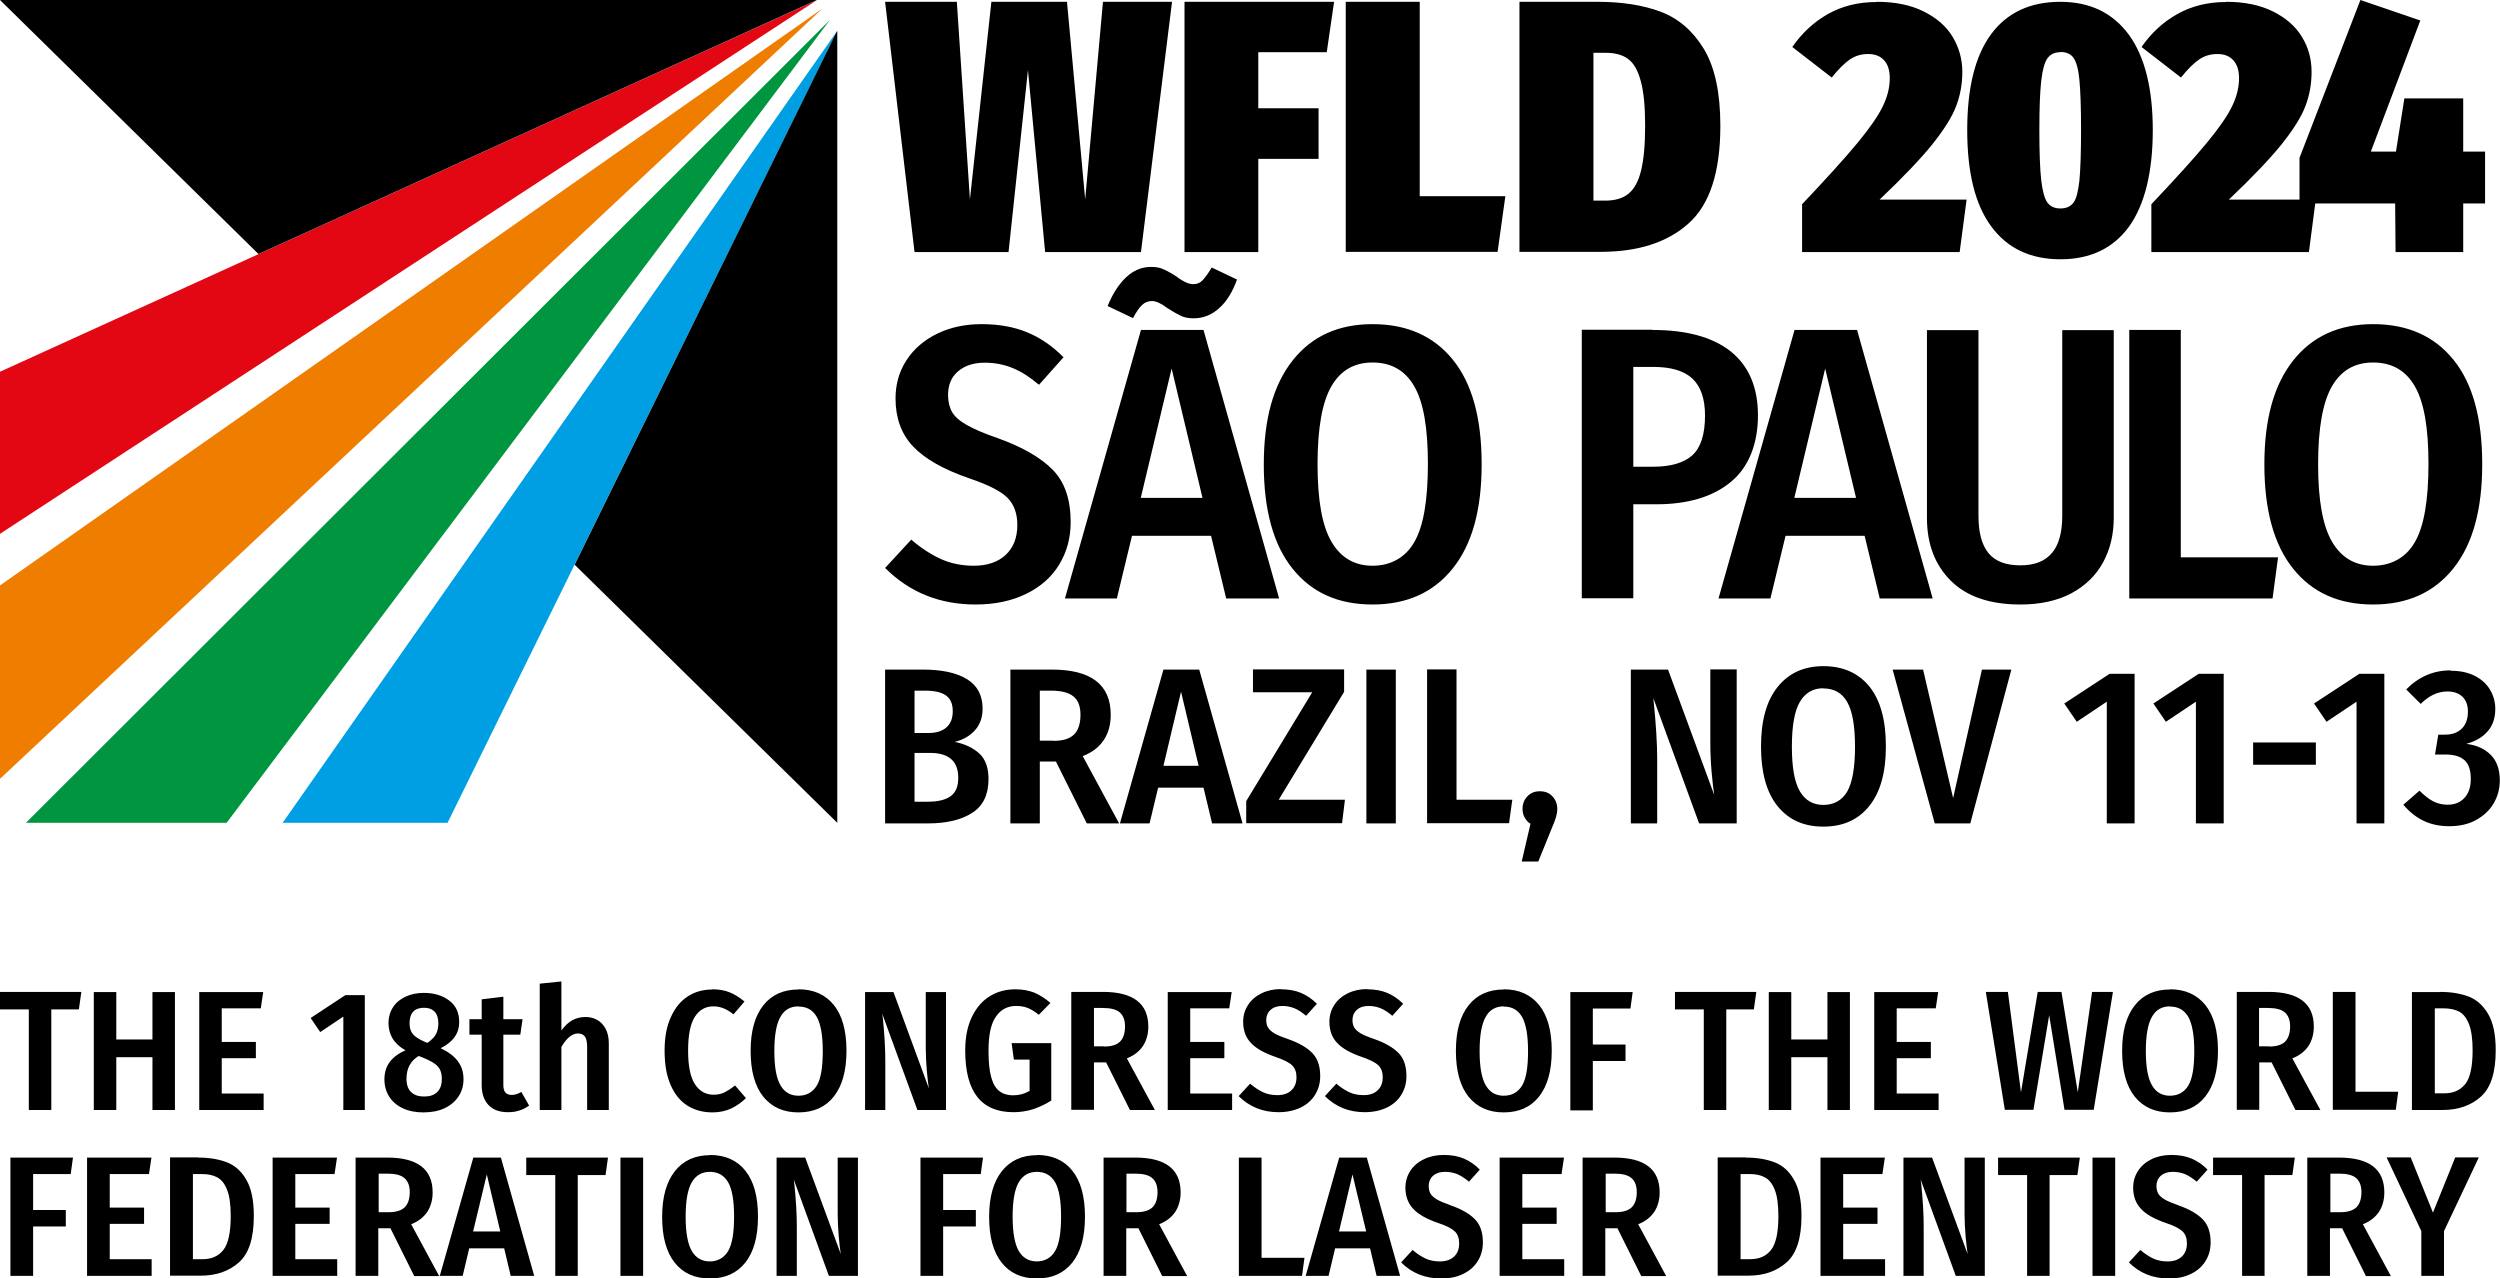
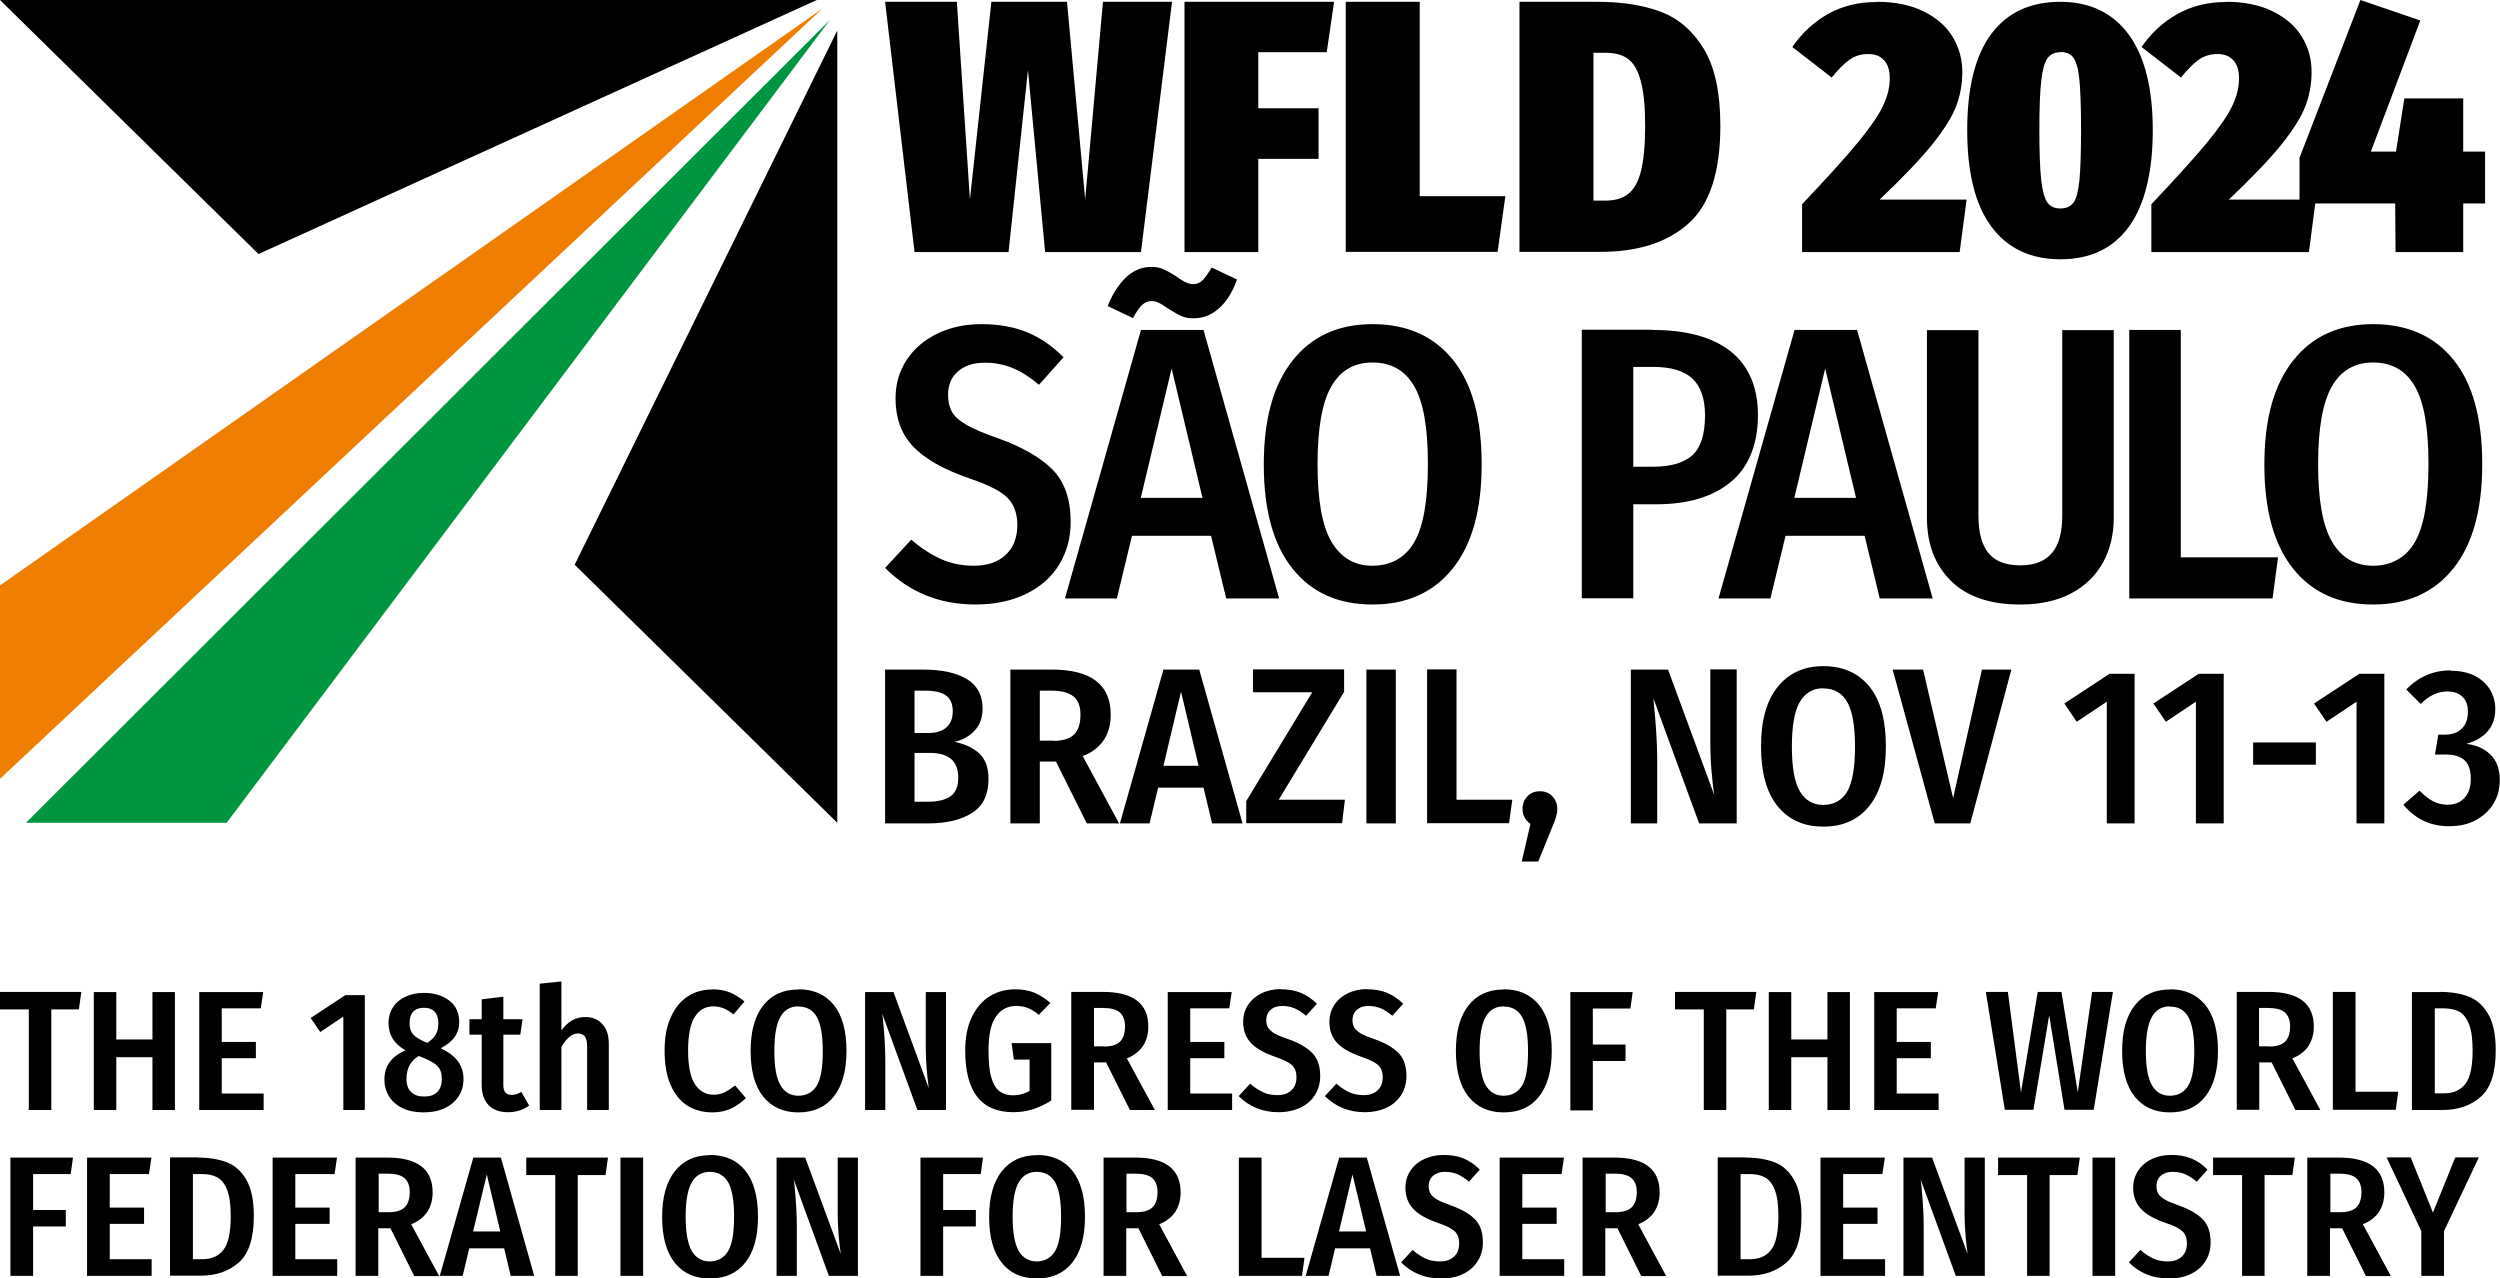
<svg xmlns="http://www.w3.org/2000/svg" width="221" height="113" viewBox="0 0 221 113" fill="none">
  <g clip-path="url(#clip0_5_1976)">
-     <path fill-rule="evenodd" clip-rule="evenodd" d="M0 51.751L72.715 0.746L0 68.847V51.751Z" fill="#EF7D00" />
-     <path fill-rule="evenodd" clip-rule="evenodd" d="M0 32.861L72.227 0L0 47.188V32.861Z" fill="#E30613" />
+     <path fill-rule="evenodd" clip-rule="evenodd" d="M0 51.751L72.715 0.746L0 68.847Z" fill="#EF7D00" />
    <path fill-rule="evenodd" clip-rule="evenodd" d="M2.294 72.735L73.384 1.74L20.035 72.735H2.294Z" fill="#009640" />
-     <path fill-rule="evenodd" clip-rule="evenodd" d="M24.985 72.736L74.016 2.716L39.564 72.736H24.985Z" fill="#009FE3" />
    <path d="M103.608 0.16L100.862 22.28H92.389L90.871 6.196L89.155 22.28H80.845L78.243 0.16H84.585L85.741 17.629L87.638 0.16H94.322L95.93 17.629L97.502 0.16H103.608ZM0 0H72.209L22.853 22.458L0 0ZM74.016 2.805V72.735L50.801 49.922L73.98 2.77H74.016V2.805ZM7.19 87.684L6.973 89.228H4.535V98.123H2.547V89.228H0V87.684H7.19ZM13.477 98.123V93.454H10.28V98.123H8.292V87.701H10.28V91.891H13.477V87.701H15.464V98.123H13.477ZM23.269 87.684L23.052 89.139H19.602V92.104H22.619V93.542H19.602V96.667H23.305V98.123H17.614V87.701H23.287L23.269 87.684ZM32.248 87.968V98.123H30.351V89.867L28.309 91.234L27.46 89.992L30.531 87.968H32.23H32.248ZM38.968 92.672C39.655 92.992 40.16 93.382 40.486 93.826C40.811 94.27 40.973 94.785 40.973 95.389C40.973 95.992 40.829 96.472 40.54 96.915C40.251 97.359 39.835 97.714 39.311 97.963C38.788 98.211 38.155 98.336 37.432 98.336C36.71 98.336 36.114 98.211 35.59 97.963C35.066 97.714 34.668 97.359 34.398 96.933C34.127 96.489 33.982 95.992 33.982 95.424C33.982 94.803 34.145 94.288 34.452 93.88C34.759 93.471 35.228 93.116 35.843 92.85C35.319 92.548 34.939 92.193 34.705 91.802C34.47 91.412 34.343 90.95 34.343 90.453C34.343 89.903 34.488 89.424 34.759 89.015C35.03 88.607 35.409 88.305 35.879 88.092C36.349 87.879 36.873 87.772 37.469 87.772C38.372 87.772 39.131 88.003 39.709 88.447C40.305 88.891 40.594 89.53 40.594 90.365C40.594 90.844 40.468 91.27 40.197 91.66C39.926 92.051 39.528 92.371 38.968 92.655V92.672ZM37.487 89.086C36.638 89.086 36.204 89.548 36.204 90.471C36.204 90.879 36.312 91.199 36.511 91.43C36.71 91.66 37.053 91.874 37.523 92.087L37.776 92.193C38.137 91.945 38.39 91.696 38.535 91.43C38.679 91.163 38.751 90.826 38.751 90.471C38.751 90.027 38.643 89.672 38.426 89.441C38.209 89.21 37.902 89.086 37.469 89.086H37.487ZM37.487 96.933C37.993 96.933 38.39 96.809 38.661 96.525C38.932 96.259 39.059 95.868 39.059 95.371C39.059 94.892 38.932 94.519 38.697 94.27C38.462 94.004 38.029 93.755 37.414 93.507L37.017 93.347C36.294 93.773 35.933 94.448 35.933 95.371C35.933 95.886 36.078 96.294 36.349 96.543C36.62 96.809 36.999 96.933 37.505 96.933H37.487ZM46.773 97.732C46.502 97.927 46.212 98.087 45.887 98.176C45.562 98.282 45.237 98.318 44.894 98.318C44.153 98.318 43.575 98.105 43.178 97.679C42.78 97.253 42.581 96.667 42.581 95.921V91.465H41.497V90.098H42.581V88.341L44.496 88.11V90.098H46.194L45.996 91.465H44.496V95.903C44.496 96.205 44.55 96.436 44.677 96.578C44.803 96.72 44.984 96.791 45.237 96.791C45.508 96.791 45.797 96.702 46.086 96.525L46.755 97.697L46.773 97.732ZM51.741 89.903C52.373 89.903 52.879 90.116 53.258 90.542C53.638 90.968 53.818 91.536 53.818 92.264V98.123H51.903V92.53C51.903 92.104 51.831 91.802 51.705 91.625C51.56 91.447 51.361 91.359 51.09 91.359C50.584 91.359 50.097 91.749 49.627 92.548V98.123H47.712V86.956L49.627 86.76V91.092C49.916 90.702 50.223 90.4 50.566 90.205C50.91 90.009 51.307 89.903 51.741 89.903ZM62.96 87.453C63.538 87.453 64.062 87.542 64.495 87.719C64.947 87.897 65.38 88.181 65.814 88.536L64.838 89.672C64.26 89.193 63.682 88.962 63.068 88.962C62.363 88.962 61.822 89.264 61.424 89.885C61.027 90.507 60.828 91.501 60.828 92.868C60.828 94.235 61.027 95.211 61.424 95.832C61.822 96.454 62.382 96.773 63.086 96.773C63.447 96.773 63.773 96.702 64.062 96.56C64.333 96.418 64.64 96.223 64.983 95.957L65.941 97.075C65.579 97.43 65.164 97.732 64.658 97.981C64.17 98.211 63.61 98.336 62.996 98.336C62.147 98.336 61.406 98.14 60.756 97.732C60.123 97.324 59.617 96.702 59.274 95.886C58.913 95.069 58.75 94.057 58.75 92.868C58.75 91.678 58.931 90.719 59.31 89.903C59.672 89.086 60.178 88.483 60.81 88.074C61.442 87.666 62.165 87.471 62.978 87.471L62.96 87.453ZM70.583 87.453C71.92 87.453 72.95 87.915 73.709 88.838C74.45 89.761 74.829 91.11 74.829 92.885C74.829 94.661 74.45 95.992 73.709 96.933C72.968 97.874 71.92 98.336 70.583 98.336C69.246 98.336 68.235 97.874 67.476 96.951C66.735 96.028 66.356 94.678 66.356 92.903C66.356 91.128 66.735 89.814 67.476 88.873C68.217 87.932 69.265 87.471 70.583 87.471V87.453ZM70.583 88.962C69.879 88.962 69.337 89.264 68.994 89.885C68.632 90.507 68.452 91.518 68.452 92.921C68.452 94.323 68.632 95.318 68.994 95.939C69.355 96.56 69.879 96.862 70.583 96.862C71.288 96.862 71.848 96.56 72.209 95.957C72.571 95.353 72.733 94.341 72.733 92.921C72.733 91.501 72.553 90.524 72.209 89.903C71.848 89.281 71.324 88.98 70.583 88.98V88.962ZM83.645 98.123H81.098L77.99 89.619L78.045 90.027C78.189 91.43 78.261 92.69 78.261 93.791V98.123H76.473V87.701H78.984L82.109 96.205C82.055 95.815 81.983 95.282 81.929 94.625C81.875 93.968 81.838 93.311 81.838 92.655V87.701H83.627V98.123H83.645ZM89.751 87.453C90.384 87.453 90.944 87.559 91.45 87.755C91.937 87.968 92.407 88.27 92.859 88.66L91.829 89.708C91.486 89.424 91.16 89.228 90.853 89.104C90.546 88.98 90.203 88.927 89.824 88.927C89.083 88.927 88.487 89.228 88.053 89.85C87.602 90.471 87.385 91.483 87.385 92.868C87.385 93.862 87.457 94.643 87.62 95.211C87.782 95.797 88.017 96.205 88.342 96.454C88.667 96.702 89.065 96.827 89.553 96.827C90.076 96.827 90.564 96.702 91.016 96.436V93.667H89.625L89.426 92.211H92.931V97.288C92.443 97.608 91.901 97.856 91.341 98.052C90.763 98.229 90.185 98.318 89.589 98.318C86.734 98.318 85.325 96.507 85.325 92.868C85.325 91.696 85.524 90.702 85.921 89.885C86.319 89.069 86.843 88.465 87.511 88.056C88.18 87.648 88.938 87.453 89.769 87.453H89.751ZM97.791 93.915H96.707V98.105H94.701V87.684H97.502C100.175 87.684 101.512 88.713 101.512 90.755C101.512 91.412 101.35 91.98 101.043 92.459C100.717 92.939 100.248 93.311 99.615 93.56L102.09 98.123H99.886L97.791 93.933V93.915ZM97.61 92.513C98.242 92.513 98.712 92.371 99.001 92.087C99.29 91.802 99.453 91.359 99.453 90.737C99.453 90.169 99.29 89.761 98.983 89.495C98.676 89.228 98.17 89.104 97.484 89.104H96.707V92.495H97.61V92.513ZM108.883 87.684L108.666 89.139H105.216V92.104H108.233V93.542H105.216V96.667H108.919V98.123H103.228V87.701H108.901L108.883 87.684ZM113.237 87.453C113.905 87.453 114.502 87.559 115.007 87.772C115.513 87.986 115.983 88.305 116.417 88.731L115.459 89.796C115.116 89.512 114.791 89.281 114.447 89.139C114.104 88.998 113.743 88.927 113.363 88.927C112.93 88.927 112.587 89.033 112.334 89.264C112.081 89.477 111.936 89.796 111.936 90.187C111.936 90.453 111.99 90.666 112.099 90.844C112.207 91.021 112.406 91.199 112.677 91.359C112.948 91.518 113.345 91.678 113.869 91.856C114.827 92.193 115.531 92.601 116.001 93.081C116.471 93.56 116.706 94.235 116.706 95.122C116.706 95.744 116.561 96.276 116.254 96.773C115.965 97.253 115.531 97.643 114.971 97.91C114.411 98.176 113.761 98.318 113.02 98.318C111.611 98.318 110.455 97.839 109.497 96.898L110.509 95.797C110.906 96.134 111.286 96.383 111.665 96.56C112.045 96.738 112.478 96.809 112.93 96.809C113.454 96.809 113.869 96.667 114.158 96.383C114.465 96.099 114.61 95.708 114.61 95.229C114.61 94.785 114.484 94.43 114.231 94.181C113.978 93.933 113.49 93.684 112.767 93.436C111.738 93.081 111.015 92.672 110.563 92.175C110.112 91.696 109.895 91.075 109.895 90.329C109.895 89.779 110.039 89.281 110.328 88.838C110.617 88.394 111.015 88.056 111.521 87.808C112.027 87.559 112.605 87.435 113.237 87.435V87.453ZM120.861 87.453C121.529 87.453 122.125 87.559 122.631 87.772C123.137 87.986 123.607 88.305 124.04 88.731L123.083 89.796C122.74 89.512 122.414 89.281 122.071 89.139C121.728 88.998 121.367 88.927 120.987 88.927C120.554 88.927 120.21 89.033 119.957 89.264C119.705 89.477 119.56 89.796 119.56 90.187C119.56 90.453 119.614 90.666 119.723 90.844C119.831 91.021 120.03 91.199 120.301 91.359C120.572 91.518 120.969 91.678 121.493 91.856C122.451 92.193 123.155 92.601 123.625 93.081C124.095 93.56 124.329 94.235 124.329 95.122C124.329 95.744 124.185 96.276 123.878 96.773C123.589 97.253 123.155 97.643 122.595 97.91C122.035 98.176 121.385 98.318 120.644 98.318C119.235 98.318 118.079 97.839 117.121 96.898L118.133 95.797C118.53 96.134 118.91 96.383 119.289 96.56C119.668 96.738 120.102 96.809 120.554 96.809C121.078 96.809 121.493 96.667 121.782 96.383C122.089 96.099 122.234 95.708 122.234 95.229C122.234 94.785 122.107 94.43 121.854 94.181C121.601 93.933 121.114 93.684 120.391 93.436C119.361 93.081 118.639 92.672 118.187 92.175C117.735 91.696 117.519 91.075 117.519 90.329C117.519 89.779 117.663 89.281 117.952 88.838C118.241 88.394 118.639 88.056 119.145 87.808C119.65 87.559 120.228 87.435 120.861 87.435V87.453ZM132.929 87.453C134.266 87.453 135.295 87.915 136.054 88.838C136.795 89.761 137.174 91.11 137.174 92.885C137.174 94.661 136.795 95.992 136.054 96.933C135.313 97.874 134.266 98.336 132.929 98.336C131.592 98.336 130.58 97.874 129.821 96.951C129.081 96.028 128.701 94.678 128.701 92.903C128.701 91.128 129.081 89.814 129.821 88.873C130.562 87.932 131.61 87.471 132.929 87.471V87.453ZM132.929 88.962C132.224 88.962 131.682 89.264 131.339 89.885C130.978 90.507 130.797 91.518 130.797 92.921C130.797 94.323 130.978 95.318 131.339 95.939C131.7 96.56 132.224 96.862 132.929 96.862C133.633 96.862 134.193 96.56 134.555 95.957C134.916 95.353 135.079 94.341 135.079 92.921C135.079 91.501 134.898 90.524 134.555 89.903C134.193 89.281 133.67 88.98 132.929 88.98V88.962ZM138.818 98.123V87.701H144.328L144.13 89.157H140.806V92.335H143.696V93.791H140.806V98.158H138.818V98.123ZM155.258 87.684L155.041 89.228H152.603V98.123H150.615V89.228H148.068V87.684H155.258ZM161.545 98.123V93.454H158.348V98.123H156.36V87.701H158.348V91.891H161.545V87.701H163.532V98.123H161.545ZM171.337 87.684L171.12 89.139H167.669V92.104H170.687V93.542H167.669V96.667H171.373V98.123H165.682V87.701H171.355L171.337 87.684ZM186.783 87.684L185.085 98.105H182.502L181.147 89.743L179.756 98.105H177.226L175.546 87.684H177.497L178.654 96.56L180.135 87.684H182.231L183.676 96.56L184.94 87.684H186.801H186.783ZM191.824 87.453C193.16 87.453 194.19 87.915 194.949 88.838C195.69 89.761 196.069 91.11 196.069 92.885C196.069 94.661 195.69 95.992 194.949 96.933C194.208 97.874 193.16 98.336 191.824 98.336C190.487 98.336 189.475 97.874 188.716 96.951C187.976 96.028 187.596 94.678 187.596 92.903C187.596 91.128 187.976 89.814 188.716 88.873C189.457 87.932 190.505 87.471 191.824 87.471V87.453ZM191.824 88.962C191.119 88.962 190.577 89.264 190.234 89.885C189.872 90.507 189.692 91.518 189.692 92.921C189.692 94.323 189.872 95.318 190.234 95.939C190.595 96.56 191.119 96.862 191.824 96.862C192.528 96.862 193.088 96.56 193.45 95.957C193.811 95.353 193.973 94.341 193.973 92.921C193.973 91.501 193.793 90.524 193.45 89.903C193.088 89.281 192.564 88.98 191.824 88.98V88.962ZM200.802 93.915H199.718V98.105H197.731V87.684H200.531C203.205 87.684 204.542 88.713 204.542 90.755C204.542 91.412 204.379 91.98 204.072 92.459C203.747 92.939 203.277 93.311 202.645 93.56L205.12 98.123H202.916L200.82 93.933L200.802 93.915ZM200.604 92.513C201.236 92.513 201.706 92.371 201.995 92.087C202.284 91.802 202.446 91.359 202.446 90.737C202.446 90.169 202.284 89.761 201.977 89.495C201.67 89.228 201.164 89.104 200.477 89.104H199.7V92.495H200.604V92.513ZM208.227 87.684V96.507H212.003L211.786 98.105H206.222V87.684H208.209H208.227ZM215.707 87.684C216.664 87.684 217.513 87.826 218.218 88.092C218.922 88.358 219.501 88.873 219.952 89.637C220.404 90.4 220.621 91.465 220.621 92.85C220.621 94.803 220.187 96.17 219.302 96.951C218.435 97.732 217.296 98.123 215.923 98.123H213.214V87.701H215.689L215.707 87.684ZM215.237 89.157V96.649H216.086C216.881 96.649 217.477 96.383 217.929 95.832C218.362 95.282 218.579 94.288 218.579 92.85C218.579 91.838 218.471 91.075 218.254 90.524C218.037 89.974 217.748 89.619 217.387 89.424C217.026 89.246 216.574 89.139 216.05 89.139H215.255L215.237 89.157ZM86.77 28.654C88.306 28.654 89.661 28.902 90.817 29.382C91.973 29.861 93.039 30.589 94.015 31.583L91.847 34.015C91.07 33.358 90.311 32.861 89.534 32.542C88.758 32.222 87.945 32.062 87.059 32.062C86.084 32.062 85.289 32.311 84.693 32.826C84.097 33.323 83.808 34.033 83.808 34.921C83.808 35.507 83.934 36.022 84.169 36.43C84.404 36.838 84.856 37.229 85.488 37.584C86.12 37.939 87.023 38.329 88.216 38.738C90.384 39.519 91.992 40.442 93.057 41.525C94.123 42.608 94.647 44.153 94.647 46.159C94.647 47.561 94.304 48.804 93.635 49.905C92.967 51.005 91.992 51.875 90.709 52.497C89.444 53.118 87.945 53.438 86.247 53.438C83.049 53.438 80.393 52.355 78.243 50.206L80.556 47.703C81.441 48.467 82.326 49.035 83.193 49.425C84.061 49.816 85.036 50.011 86.084 50.011C87.276 50.011 88.216 49.692 88.902 49.053C89.589 48.413 89.932 47.526 89.932 46.407C89.932 45.395 89.643 44.596 89.065 44.011C88.487 43.425 87.367 42.857 85.741 42.306C83.41 41.507 81.73 40.549 80.7 39.448C79.671 38.347 79.165 36.945 79.165 35.223C79.165 33.962 79.49 32.826 80.14 31.832C80.791 30.837 81.694 30.056 82.868 29.488C84.043 28.92 85.343 28.654 86.788 28.654H86.77ZM166.17 52.905L164.833 47.366H157.842L156.505 52.905H151.916L158.637 29.169H164.165L170.849 52.905H166.17ZM158.618 44.011H164.074L161.346 32.577L158.618 44.011ZM186.855 45.768C186.855 47.242 186.548 48.538 185.916 49.709C185.284 50.863 184.362 51.769 183.116 52.443C181.887 53.1 180.37 53.438 178.599 53.438C175.926 53.438 173.866 52.745 172.457 51.343C171.048 49.94 170.343 48.094 170.343 45.786V29.186H174.896V45.573C174.896 47.064 175.185 48.165 175.781 48.893C176.377 49.621 177.317 49.976 178.599 49.976C179.882 49.976 180.785 49.603 181.4 48.875C182.014 48.147 182.303 47.046 182.303 45.573V29.186H186.855V45.786V45.768ZM192.781 29.169V49.266H201.38L200.893 52.905H188.228V29.169H192.781ZM209.781 28.654C212.816 28.654 215.183 29.701 216.881 31.796C218.579 33.891 219.428 36.962 219.428 41.028C219.428 45.093 218.579 48.111 216.881 50.242C215.183 52.372 212.816 53.438 209.781 53.438C206.746 53.438 204.416 52.39 202.717 50.277C201.019 48.165 200.17 45.093 200.17 41.063C200.17 37.033 201.019 34.015 202.717 31.867C204.416 29.719 206.782 28.654 209.781 28.654ZM209.781 32.045C208.173 32.045 206.963 32.737 206.15 34.14C205.337 35.542 204.921 37.832 204.921 41.046C204.921 44.259 205.337 46.514 206.168 47.916C206.999 49.319 208.209 50.011 209.781 50.011C211.353 50.011 212.672 49.319 213.467 47.934C214.279 46.549 214.677 44.241 214.677 41.01C214.677 37.779 214.279 35.542 213.467 34.14C212.654 32.737 211.425 32.045 209.781 32.045ZM146.099 29.169C149.098 29.169 151.41 29.808 153 31.068C154.59 32.347 155.403 34.228 155.403 36.714C155.403 39.199 154.608 41.294 153 42.608C151.41 43.922 149.206 44.579 146.406 44.579H144.383V52.887H139.83V29.151H146.081L146.099 29.169ZM146.135 41.259C147.689 41.259 148.845 40.921 149.604 40.247C150.344 39.572 150.724 38.401 150.724 36.732C150.724 35.24 150.344 34.157 149.604 33.465C148.863 32.773 147.707 32.435 146.135 32.435H144.383V41.259H146.135ZM121.331 28.654C124.366 28.654 126.732 29.701 128.43 31.796C130.129 33.891 130.978 36.962 130.978 41.028C130.978 45.093 130.129 48.111 128.43 50.242C126.732 52.372 124.366 53.438 121.331 53.438C118.295 53.438 115.965 52.39 114.267 50.277C112.569 48.165 111.719 45.093 111.719 41.063C111.719 37.033 112.569 34.015 114.267 31.867C115.965 29.719 118.314 28.654 121.331 28.654ZM121.331 32.045C119.723 32.045 118.512 32.737 117.699 34.14C116.886 35.542 116.471 37.832 116.471 41.046C116.471 44.259 116.886 46.514 117.717 47.916C118.548 49.319 119.759 50.011 121.331 50.011C122.902 50.011 124.221 49.319 125.016 47.934C125.829 46.549 126.226 44.241 126.226 41.01C126.226 37.779 125.829 35.542 125.016 34.14C124.203 32.737 122.975 32.045 121.331 32.045ZM108.395 52.905L107.058 47.366H100.067L98.73 52.905H94.141L100.862 29.169H106.39L113.074 52.905H108.395ZM100.844 44.011H106.3L103.572 32.577L100.844 44.011ZM104.71 22.28V0.16H117.934L117.284 4.616H111.232V9.569H116.561V14.043H111.232V22.28H104.71ZM0.921 112.787V102.33H6.45L6.251 103.786H2.927V106.964H5.817V108.42H2.927V112.787H0.921ZM13.387 102.33L13.17 103.786H9.701V106.751H12.736V108.189H9.701V111.313H13.405V112.787H7.696V102.33H13.387ZM17.524 102.33C18.481 102.33 19.331 102.472 20.035 102.739C20.74 103.005 21.336 103.52 21.769 104.283C22.221 105.046 22.438 106.112 22.438 107.496C22.438 109.449 22.004 110.816 21.119 111.597C20.234 112.379 19.114 112.769 17.741 112.769H15.031V102.312H17.506L17.524 102.33ZM17.054 103.786V111.313H17.903C18.698 111.313 19.312 111.047 19.746 110.497C20.18 109.946 20.396 108.952 20.396 107.496C20.396 106.485 20.288 105.703 20.071 105.171C19.854 104.62 19.565 104.265 19.186 104.07C18.825 103.875 18.373 103.786 17.849 103.786H17.054ZM29.791 102.33L29.574 103.786H26.105V106.751H29.14V108.189H26.105V111.313H29.809V112.787H24.1V102.33H29.791ZM34.542 108.579H33.44V112.787H31.435V102.33H34.235C36.909 102.33 38.245 103.36 38.245 105.402C38.245 106.076 38.083 106.644 37.776 107.124C37.451 107.603 36.981 107.976 36.349 108.224L38.824 112.805H36.62L34.524 108.597L34.542 108.579ZM34.361 107.159C34.994 107.159 35.463 107.017 35.77 106.733C36.059 106.449 36.222 106.005 36.222 105.384C36.222 104.816 36.059 104.407 35.752 104.141C35.445 103.875 34.939 103.75 34.253 103.75H33.476V107.159H34.379H34.361ZM45.147 112.787L44.569 110.355H41.479L40.901 112.787H38.878L41.841 102.33H44.279L47.224 112.787H45.165H45.147ZM41.822 108.863H44.225L43.033 103.822L41.822 108.863ZM53.746 102.33L53.529 103.875H51.072V112.787H49.085V103.875H46.52V102.33H53.728H53.746ZM56.853 102.33V112.787H54.848V102.33H56.853ZM62.761 102.099C64.098 102.099 65.146 102.561 65.886 103.484C66.627 104.407 67.006 105.757 67.006 107.55C67.006 109.343 66.627 110.674 65.886 111.615C65.127 112.556 64.098 113.018 62.761 113.018C61.424 113.018 60.394 112.556 59.654 111.633C58.913 110.71 58.533 109.361 58.533 107.585C58.533 105.81 58.913 104.478 59.654 103.537C60.394 102.597 61.442 102.117 62.761 102.117V102.099ZM62.761 103.591C62.056 103.591 61.514 103.893 61.153 104.514C60.792 105.135 60.611 106.147 60.611 107.55C60.611 108.952 60.792 109.964 61.153 110.586C61.514 111.207 62.056 111.509 62.743 111.509C63.429 111.509 64.007 111.207 64.369 110.586C64.73 109.982 64.893 108.952 64.893 107.532C64.893 106.112 64.712 105.117 64.369 104.514C64.007 103.893 63.465 103.591 62.743 103.591H62.761ZM75.841 112.787H73.275L70.168 104.265L70.222 104.674C70.367 106.094 70.439 107.337 70.439 108.437V112.787H68.65V102.33H71.18L74.323 110.852C74.269 110.461 74.197 109.929 74.142 109.272C74.088 108.615 74.052 107.958 74.052 107.301V102.33H75.841V112.787ZM81.369 112.787V102.33H86.897L86.698 103.786H83.374V106.964H86.265V108.42H83.374V112.787H81.369ZM91.666 102.099C93.003 102.099 94.051 102.561 94.792 103.484C95.532 104.407 95.912 105.757 95.912 107.55C95.912 109.343 95.532 110.674 94.792 111.615C94.033 112.556 93.003 113.018 91.666 113.018C90.329 113.018 89.3 112.556 88.559 111.633C87.818 110.71 87.439 109.361 87.439 107.585C87.439 105.81 87.818 104.478 88.559 103.537C89.3 102.597 90.347 102.117 91.666 102.117V102.099ZM91.666 103.591C90.962 103.591 90.42 103.893 90.058 104.514C89.697 105.135 89.516 106.147 89.516 107.55C89.516 108.952 89.697 109.964 90.058 110.586C90.42 111.207 90.962 111.509 91.648 111.509C92.335 111.509 92.913 111.207 93.274 110.586C93.635 109.982 93.798 108.952 93.798 107.532C93.798 106.112 93.617 105.117 93.274 104.514C92.913 103.893 92.371 103.591 91.648 103.591H91.666ZM100.663 108.579H99.561V112.787H97.556V102.33H100.356C103.03 102.33 104.367 103.36 104.367 105.402C104.367 106.076 104.204 106.644 103.897 107.124C103.572 107.603 103.102 107.976 102.47 108.224L104.945 112.805H102.741L100.645 108.597L100.663 108.579ZM100.464 107.159C101.097 107.159 101.566 107.017 101.874 106.733C102.163 106.449 102.325 106.005 102.325 105.384C102.325 104.816 102.163 104.407 101.855 104.141C101.548 103.875 101.043 103.75 100.356 103.75H99.579V107.159H100.482H100.464ZM111.521 102.33V111.189H115.315L115.098 112.787H109.515V102.33H111.521ZM121.692 112.787L121.114 110.355H118.024L117.446 112.787H115.423L118.386 102.33H120.825L123.769 112.787H121.71H121.692ZM118.368 108.863H120.77L119.56 103.822L118.368 108.863ZM127.635 102.099C128.322 102.099 128.9 102.206 129.406 102.419C129.912 102.632 130.382 102.952 130.815 103.395L129.858 104.461C129.514 104.177 129.171 103.946 128.846 103.804C128.503 103.662 128.141 103.591 127.744 103.591C127.31 103.591 126.967 103.697 126.696 103.928C126.443 104.141 126.299 104.461 126.299 104.851C126.299 105.118 126.353 105.331 126.461 105.526C126.57 105.703 126.768 105.881 127.039 106.041C127.31 106.2 127.726 106.36 128.25 106.556C129.207 106.893 129.912 107.301 130.382 107.78C130.851 108.26 131.086 108.934 131.086 109.822C131.086 110.443 130.942 110.994 130.634 111.473C130.345 111.953 129.912 112.343 129.352 112.609C128.792 112.893 128.141 113.018 127.383 113.018C125.973 113.018 124.799 112.538 123.86 111.597L124.871 110.497C125.269 110.834 125.648 111.083 126.028 111.26C126.407 111.438 126.841 111.509 127.292 111.509C127.816 111.509 128.232 111.367 128.539 111.083C128.846 110.799 128.99 110.408 128.99 109.911C128.99 109.467 128.864 109.112 128.611 108.863C128.358 108.615 127.87 108.349 127.148 108.118C126.118 107.763 125.377 107.354 124.926 106.857C124.474 106.378 124.239 105.757 124.239 104.993C124.239 104.443 124.384 103.946 124.673 103.502C124.962 103.058 125.359 102.721 125.883 102.472C126.389 102.224 126.967 102.099 127.599 102.099H127.635ZM138.258 102.33L138.041 103.786H134.573V106.751H137.608V108.189H134.573V111.313H138.276V112.787H132.567V102.33H138.258ZM143.01 108.579H141.908V112.787H139.902V102.33H142.702C145.376 102.33 146.713 103.36 146.713 105.402C146.713 106.076 146.55 106.644 146.243 107.124C145.918 107.603 145.448 107.976 144.816 108.224L147.291 112.805H145.087L142.992 108.597L143.01 108.579ZM142.829 107.159C143.461 107.159 143.931 107.017 144.238 106.733C144.527 106.449 144.69 106.005 144.69 105.384C144.69 104.816 144.527 104.407 144.22 104.141C143.913 103.875 143.407 103.75 142.721 103.75H141.944V107.159H142.847H142.829ZM154.337 102.33C155.294 102.33 156.143 102.472 156.848 102.739C157.571 103.005 158.149 103.52 158.582 104.283C159.034 105.046 159.251 106.112 159.251 107.496C159.251 109.449 158.817 110.816 157.932 111.597C157.047 112.379 155.927 112.769 154.554 112.769H151.844V102.312H154.319L154.337 102.33ZM153.867 103.786V111.313H154.716C155.511 111.313 156.125 111.047 156.559 110.497C156.993 109.946 157.209 108.952 157.209 107.496C157.209 106.485 157.101 105.703 156.884 105.171C156.667 104.62 156.378 104.265 155.999 104.07C155.638 103.875 155.186 103.786 154.662 103.786H153.867ZM166.622 102.33L166.405 103.786H162.936V106.751H165.971V108.189H162.936V111.313H166.64V112.787H160.931V102.33H166.622ZM175.456 112.787H172.891L169.783 104.265L169.837 104.674C169.982 106.094 170.054 107.337 170.054 108.437V112.787H168.266V102.33H170.795L173.938 110.852C173.884 110.461 173.812 109.929 173.758 109.272C173.704 108.615 173.667 107.958 173.667 107.301V102.33H175.456V112.787ZM183.857 102.33L183.64 103.875H181.183V112.787H179.196V103.875H176.63V102.33H183.838H183.857ZM186.982 102.33V112.787H184.977V102.33H186.982ZM191.968 102.099C192.655 102.099 193.233 102.206 193.739 102.419C194.244 102.632 194.714 102.952 195.148 103.395L194.19 104.461C193.847 104.177 193.504 103.946 193.179 103.804C192.835 103.662 192.474 103.591 192.077 103.591C191.643 103.591 191.3 103.697 191.029 103.928C190.776 104.141 190.631 104.461 190.631 104.851C190.631 105.118 190.685 105.331 190.794 105.526C190.902 105.703 191.101 105.881 191.372 106.041C191.643 106.2 192.058 106.36 192.582 106.556C193.54 106.893 194.244 107.301 194.714 107.78C195.184 108.26 195.419 108.934 195.419 109.822C195.419 110.443 195.274 110.994 194.967 111.473C194.678 111.953 194.244 112.343 193.684 112.609C193.124 112.893 192.474 113.018 191.715 113.018C190.306 113.018 189.132 112.538 188.192 111.597L189.204 110.497C189.602 110.834 189.981 111.083 190.36 111.26C190.74 111.438 191.173 111.509 191.625 111.509C192.149 111.509 192.564 111.367 192.871 111.083C193.179 110.799 193.323 110.408 193.323 109.911C193.323 109.467 193.197 109.112 192.944 108.863C192.691 108.615 192.203 108.349 191.48 108.118C190.451 107.763 189.71 107.354 189.258 106.857C188.807 106.378 188.572 105.757 188.572 104.993C188.572 104.443 188.716 103.946 189.005 103.502C189.294 103.058 189.692 102.721 190.198 102.472C190.704 102.224 191.282 102.099 191.914 102.099H191.968ZM202.862 102.33L202.645 103.875H200.188V112.787H198.201V103.875H195.635V102.33H202.844H202.862ZM207.071 108.579H205.969V112.787H203.964V102.33H206.764C209.438 102.33 210.775 103.36 210.775 105.402C210.775 106.076 210.612 106.644 210.305 107.124C209.98 107.603 209.51 107.976 208.878 108.224L211.353 112.805H209.149L207.053 108.597L207.071 108.579ZM206.891 107.159C207.523 107.159 207.993 107.017 208.3 106.733C208.589 106.449 208.751 106.005 208.751 105.384C208.751 104.816 208.589 104.407 208.282 104.141C207.975 103.875 207.469 103.75 206.782 103.75H206.005V107.159H206.909H206.891ZM219.121 102.33L216.05 108.828V112.787H214.045V108.828L210.973 102.312H213.105L215.074 107.195L217.044 102.312H219.103L219.121 102.33ZM141.221 0.16C143.353 0.16 145.214 0.444 146.785 1.03C148.357 1.616 149.64 2.716 150.615 4.314C151.591 5.93 152.079 8.184 152.079 11.114C152.079 15.215 151.139 18.108 149.242 19.777C147.363 21.446 144.78 22.263 141.492 22.263H134.32V0.16H141.203H141.221ZM140.86 4.669V17.736H141.889C142.757 17.736 143.443 17.54 143.949 17.132C144.455 16.724 144.834 16.049 145.069 15.09C145.304 14.132 145.43 12.818 145.43 11.114C145.43 9.409 145.304 8.131 145.051 7.19C144.798 6.249 144.437 5.592 143.931 5.219C143.443 4.847 142.775 4.669 141.962 4.669H140.86ZM125.504 0.16V17.345H133.073L132.387 22.263H118.964V0.16H125.486H125.504ZM105.505 28.139C105.053 28.139 104.692 28.068 104.367 27.908C104.06 27.766 103.662 27.535 103.192 27.234C102.65 26.825 102.199 26.612 101.837 26.612C101.494 26.612 101.187 26.736 100.952 26.967C100.699 27.198 100.446 27.589 100.157 28.121L97.917 27.056C98.333 26.009 98.875 25.157 99.525 24.535C100.175 23.914 100.916 23.594 101.765 23.594C102.217 23.594 102.596 23.665 102.939 23.843C103.283 24.003 103.662 24.215 104.078 24.5C104.132 24.553 104.24 24.624 104.439 24.748C104.638 24.872 104.818 24.961 104.999 25.032C105.18 25.085 105.324 25.121 105.469 25.121C105.794 25.121 106.083 25.015 106.3 24.784C106.516 24.553 106.806 24.18 107.113 23.647L109.353 24.713C108.955 25.813 108.431 26.666 107.763 27.251C107.095 27.855 106.354 28.139 105.505 28.139ZM84.386 65.581C85.289 65.758 86.03 66.113 86.572 66.611C87.114 67.108 87.385 67.871 87.385 68.865C87.385 70.232 86.915 71.226 85.957 71.848C85 72.469 83.699 72.789 82.019 72.789H78.243V59.19H81.549C83.266 59.19 84.566 59.474 85.488 60.042C86.409 60.61 86.861 61.48 86.861 62.651C86.861 63.433 86.626 64.072 86.174 64.569C85.723 65.066 85.126 65.403 84.404 65.581H84.386ZM80.845 61.054V64.8H82.019C82.742 64.8 83.284 64.64 83.663 64.303C84.043 63.965 84.223 63.504 84.223 62.865C84.223 62.225 84.024 61.764 83.627 61.48C83.23 61.196 82.615 61.054 81.766 61.054H80.827H80.845ZM82.037 70.871C82.904 70.871 83.573 70.712 84.024 70.392C84.476 70.072 84.711 69.54 84.711 68.759C84.711 67.285 83.88 66.557 82.2 66.557H80.845V70.871H82.055H82.037ZM93.346 67.321H91.919V72.789H89.318V59.19H92.967C96.454 59.19 98.188 60.521 98.188 63.184C98.188 64.054 97.989 64.8 97.574 65.421C97.158 66.042 96.544 66.522 95.713 66.841L98.929 72.789H96.074L93.346 67.321ZM93.112 65.492C93.943 65.492 94.539 65.314 94.936 64.942C95.316 64.569 95.514 63.983 95.514 63.184C95.514 62.456 95.316 61.906 94.9 61.569C94.485 61.231 93.834 61.054 92.949 61.054H91.919V65.474H93.094L93.112 65.492ZM107.149 72.789L106.39 69.629H102.379L101.621 72.789H99.001L102.849 59.19H106.011L109.841 72.789H107.149ZM102.831 67.694H105.956L104.403 61.142L102.849 67.694H102.831ZM123.39 59.19V72.789H120.789V59.19H123.39ZM128.756 59.19V70.694H133.688L133.399 72.771H126.154V59.172H128.756V59.19ZM136.126 69.948C136.578 69.948 136.957 70.09 137.228 70.392C137.518 70.694 137.662 71.067 137.662 71.51C137.662 71.741 137.626 71.972 137.554 72.221C137.481 72.469 137.355 72.824 137.156 73.268L135.982 76.162H134.519L135.295 72.824C135.061 72.682 134.898 72.487 134.772 72.256C134.645 72.025 134.591 71.777 134.591 71.51C134.591 71.067 134.735 70.694 135.024 70.392C135.313 70.09 135.675 69.948 136.108 69.948H136.126ZM153.524 72.789H150.2L146.153 61.711L146.207 62.243C146.388 64.072 146.496 65.705 146.496 67.143V72.789H144.166V59.19H147.454L151.537 70.268C151.464 69.753 151.374 69.078 151.302 68.208C151.23 67.356 151.193 66.486 151.193 65.634V59.172H153.524V72.771V72.789ZM161.184 58.888C162.918 58.888 164.273 59.491 165.249 60.681C166.224 61.888 166.712 63.646 166.712 65.971C166.712 68.297 166.224 70.019 165.249 71.244C164.273 72.469 162.918 73.073 161.184 73.073C159.45 73.073 158.113 72.469 157.137 71.262C156.162 70.055 155.674 68.297 155.674 65.989C155.674 63.681 156.162 61.959 157.137 60.734C158.113 59.509 159.468 58.888 161.184 58.888ZM161.184 60.841C160.262 60.841 159.576 61.249 159.106 62.048C158.637 62.847 158.402 64.161 158.402 66.007C158.402 67.853 158.637 69.149 159.106 69.948C159.576 70.747 160.262 71.155 161.184 71.155C162.105 71.155 162.828 70.765 163.298 69.966C163.749 69.167 163.984 67.853 163.984 66.007C163.984 64.161 163.749 62.865 163.298 62.066C162.846 61.267 162.141 60.858 161.184 60.858V60.841ZM177.804 59.19L174.173 72.789H171.03L167.308 59.19H170L172.656 70.552L175.203 59.19H177.804ZM188.698 59.545V72.789H186.241V62.03L183.586 63.806L182.484 62.19L186.494 59.562H188.716L188.698 59.545ZM196.575 59.545V72.789H194.118V62.03L191.462 63.806L190.36 62.19L194.371 59.562H196.593L196.575 59.545ZM199.176 67.605V65.634H204.723V67.605H199.176ZM210.775 59.545V72.789H208.318V62.03L205.662 63.806L204.56 62.19L208.571 59.562H210.793L210.775 59.545ZM216.664 59.296C217.459 59.296 218.164 59.438 218.76 59.74C219.356 60.042 219.808 60.45 220.115 60.965C220.422 61.48 220.584 62.048 220.584 62.651C220.584 63.468 220.368 64.125 219.916 64.64C219.482 65.155 218.85 65.528 218.019 65.758C218.922 65.865 219.627 66.184 220.169 66.717C220.711 67.25 220.982 68.013 220.982 68.972C220.982 69.717 220.801 70.41 220.44 71.013C220.079 71.635 219.555 72.114 218.886 72.487C218.218 72.86 217.423 73.037 216.502 73.037C215.652 73.037 214.912 72.877 214.243 72.558C213.575 72.238 212.979 71.759 212.455 71.138L213.882 69.895C214.316 70.321 214.713 70.641 215.092 70.836C215.472 71.031 215.905 71.138 216.357 71.138C216.989 71.138 217.477 70.942 217.857 70.534C218.236 70.126 218.417 69.575 218.417 68.865C218.417 68.084 218.236 67.534 217.857 67.196C217.477 66.859 216.917 66.699 216.176 66.699H215.255L215.544 64.942H216.158C216.773 64.942 217.26 64.764 217.622 64.409C217.983 64.054 218.164 63.557 218.164 62.9C218.164 62.332 218.001 61.906 217.676 61.586C217.351 61.285 216.917 61.125 216.357 61.125C215.508 61.125 214.713 61.498 213.99 62.225L212.708 60.947C213.828 59.811 215.129 59.261 216.628 59.261L216.664 59.296ZM118.819 59.19V61.16L113.038 70.694H118.892L118.639 72.771H110.166V70.818L116.001 61.196H110.762V59.172H118.855L118.819 59.19ZM196.792 0.16C198.4 0.16 199.791 0.444 200.929 1.012C202.067 1.58 202.934 2.326 203.494 3.267C204.072 4.208 204.343 5.237 204.343 6.356C204.343 7.421 204.163 8.415 203.801 9.374C203.44 10.332 202.735 11.451 201.688 12.765C200.64 14.061 199.086 15.694 197.027 17.647H203.277V13.954L208.661 0L213.954 1.811L209.582 13.404H211.804L212.545 8.699H217.748V13.404H219.681V17.984H217.748V22.28H211.768L211.732 17.984H204.668L204.108 22.28H190.18V18.055C192.329 15.783 193.955 13.99 195.057 12.658C196.159 11.327 196.918 10.226 197.316 9.392C197.731 8.539 197.93 7.723 197.93 6.906C197.93 6.231 197.767 5.699 197.424 5.326C197.081 4.953 196.629 4.776 196.015 4.776C195.401 4.776 194.877 4.935 194.407 5.255C193.937 5.575 193.395 6.107 192.799 6.853L189.312 4.154C190.162 2.929 191.209 1.953 192.474 1.243C193.739 0.533 195.166 0.178 196.792 0.178V0.16ZM182.122 0.16C184.76 0.16 186.765 1.136 188.192 3.071C189.601 5.006 190.306 7.829 190.306 11.504C190.306 15.179 189.601 18.091 188.21 20.026C186.801 21.961 184.778 22.92 182.14 22.92C179.503 22.92 177.461 21.961 176.034 20.026C174.607 18.108 173.902 15.268 173.902 11.504C173.902 7.74 174.607 4.935 176.016 3.018C177.425 1.118 179.467 0.16 182.14 0.16H182.122ZM182.122 4.616C181.634 4.616 181.255 4.793 180.984 5.166C180.731 5.539 180.55 6.196 180.442 7.172C180.334 8.131 180.279 9.587 180.279 11.504C180.279 13.421 180.334 14.948 180.442 15.907C180.55 16.866 180.731 17.54 180.984 17.895C181.237 18.25 181.616 18.428 182.14 18.428C182.664 18.428 183.044 18.25 183.296 17.913C183.549 17.576 183.712 16.919 183.82 15.96C183.911 15.002 183.965 13.51 183.965 11.486C183.965 9.463 183.911 8.025 183.82 7.066C183.73 6.107 183.549 5.468 183.296 5.113C183.044 4.758 182.664 4.598 182.14 4.598L182.122 4.616ZM165.917 0.16C167.525 0.16 168.916 0.444 170.054 1.012C171.192 1.58 172.06 2.326 172.62 3.267C173.18 4.208 173.469 5.237 173.469 6.356C173.469 7.421 173.288 8.415 172.927 9.374C172.565 10.332 171.861 11.451 170.813 12.765C169.765 14.061 168.211 15.694 166.152 17.647H173.848L173.234 22.28H159.305V18.055C161.455 15.783 163.081 13.99 164.183 12.658C165.285 11.327 166.044 10.226 166.441 9.392C166.857 8.539 167.055 7.723 167.055 6.906C167.055 6.231 166.893 5.699 166.549 5.326C166.206 4.953 165.755 4.776 165.14 4.776C164.526 4.776 164.002 4.935 163.532 5.255C163.063 5.575 162.521 6.107 161.925 6.853L158.438 4.154C159.287 2.929 160.335 1.953 161.581 1.243C162.846 0.533 164.273 0.178 165.899 0.178L165.917 0.16Z" fill="black" />
  </g>
  <defs>
    <clipPath id="clip0_5_1976">
      <rect width="221" height="113" fill="white" />
    </clipPath>
  </defs>
</svg>